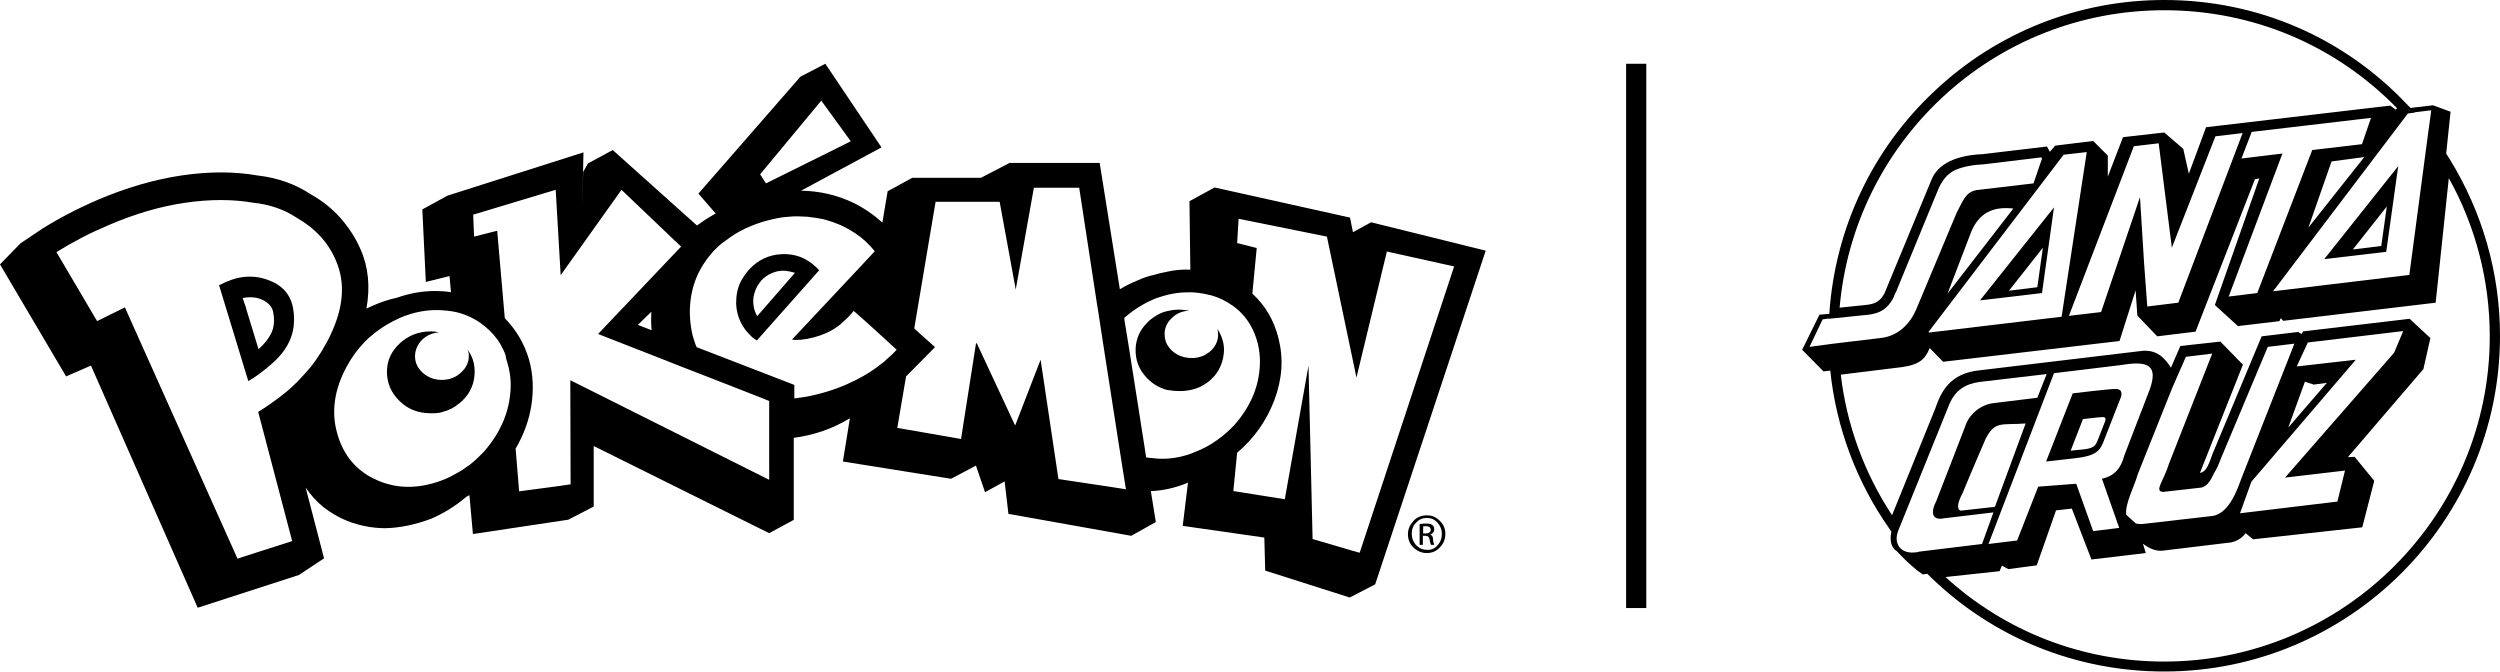
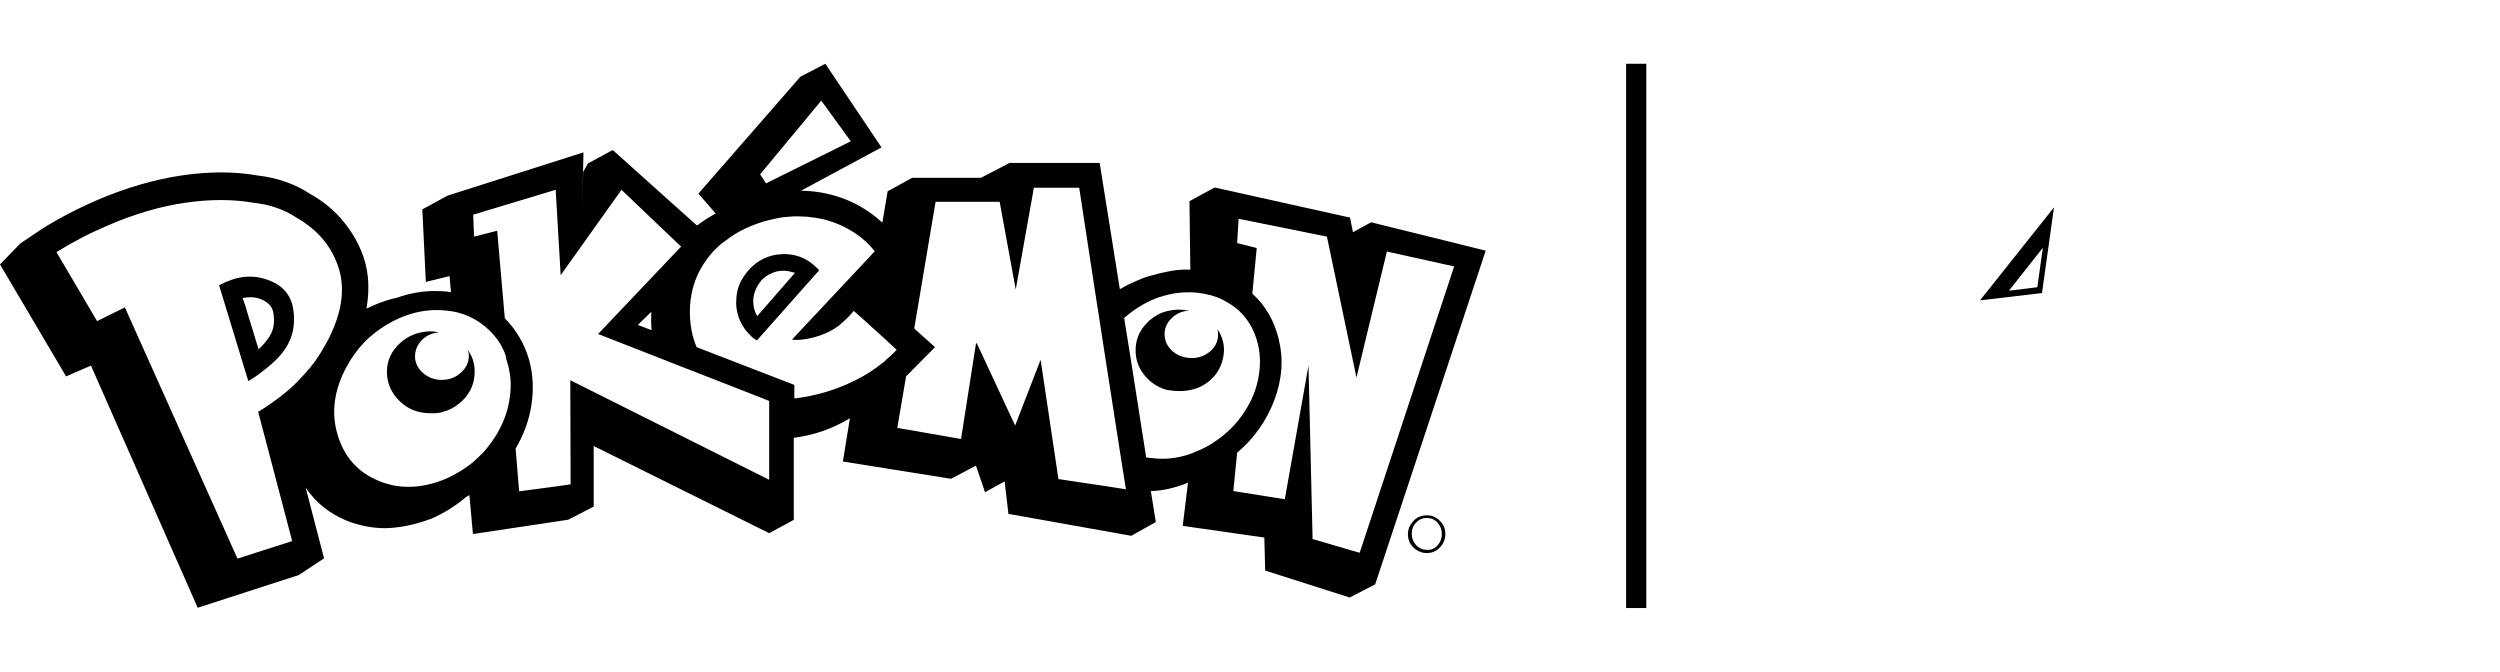
<svg xmlns="http://www.w3.org/2000/svg" version="1.1" id="Layer_1" x="0px" y="0px" viewBox="0 0 854.8 229.6" style="enable-background:new 0 0 854.8 229.6;" xml:space="preserve">
  <g>
-     <path d="M489,182.8L489,182.8c0.9-0.4,1.4-1,1.4-1.8c0-0.7-0.2-1.2-0.7-1.5c-0.5-0.4-1.2-0.5-2.3-0.5c-0.7,0-1.4,0.1-2,0.2v7.1h1.1   v-3.1h0.8c0.9,0,1.4,0.4,1.5,1.3c0.2,1.1,0.4,1.7,0.5,1.8h1.1c-0.2-0.6-0.4-1.2-0.4-1.7C490,183.5,489.6,182.9,489,182.8z    M487.4,182.4h-0.8V180l0.8-0.1c1.2,0,1.8,0.4,1.8,1.3C489.2,181.9,488.6,182.4,487.4,182.4z" />
    <path d="M487.9,176.2L487.9,176.2c-1.8,0-3.4,0.6-4.6,1.9s-1.9,2.8-1.9,4.5c0,1.8,0.6,3.4,1.9,4.6c1.2,1.2,2.8,1.9,4.5,1.9   c1.8,0,3.3-0.6,4.5-1.9c1.2-1.2,1.9-2.8,1.9-4.6c0-1.8-0.6-3.3-1.9-4.5C491.1,176.8,489.6,176.2,487.9,176.2z M491.5,186.5   c-1,1.1-2.2,1.6-3.6,1.5c-1.4,0-2.6-0.5-3.7-1.6c-1-1.1-1.5-2.4-1.5-3.9c0-1.5,0.5-2.8,1.5-3.8c1-1.1,2.2-1.6,3.6-1.6h0.1   c1.4,0,2.6,0.5,3.6,1.6c1,1.1,1.5,2.4,1.5,3.9C493,184.1,492.5,185.4,491.5,186.5z" />
    <path d="M468.8,76l-6.2,3.4l-1-5l-46.3-10.3l-8.6,4.7l0.3,23.4c-2.7-0.1-5.3,0.1-7.9,0.7c-1.5,0.3-3,0.6-4.5,1.1   c0.1,0,0.2-0.1,0.4-0.1c-2.1,0.4-4.2,1.1-6.3,2.1c-2,0.8-4,1.8-5.8,2.9L376,55.7h-30.7l0-0.1l-0.1,0.1h0l0,0l-9.8,5.1h-23.5   l-8.4,4.6l-1.8,10.7c-3-2.7-6.3-5-10-6.8c-5.5-2.6-11.4-4-17.8-4.1l27.5-14.8l-19.2-28.6l-8.5,4.4l-34.9,40l5.9,6.8   c-0.3,0.1-0.5,0.3-0.7,0.4c-2,1.1-3.9,2.4-5.7,3.7l-28.8-25.8l-8.5,4.6l-1.6,2.9l-0.3,12.5l0.4-19.2L153,66.9l-8.6,4.7l1.2,24.8   l8.1-2l0.5,5.5c-1.8-0.3-3.6-0.4-5.5-0.4c-4.4,0-8.7,0.8-13,2.3c-2.8,0.6-5.5,1.5-8.2,2.7c-0.7,0.3-1.4,0.7-2.2,1   c1.3-7.4,0.7-14.1-2-20.2c-1.7-4-4.1-7.6-7-10.9c-2.9-3.2-6.3-5.9-10.1-8c-5.3-3.5-11.3-5.6-18.1-6.4c-8-1.4-16.7-1.4-26.1,0   c-9.4,1.4-18.8,4.2-28.3,8.2c-7.2,3.1-13.7,6.5-19.4,10.1L7,83.2v0l-7,7.2l22.6,38.3l8.5-3.7l36.5,82.8l34.6-11.2l8.6-5.7   l-6.3-24.2c3.4,5.1,8.1,8.9,14.2,11.4c4.1,1.6,8.5,2.5,13,2.5c5.1-0.1,10.3-1.2,15.9-3.3c4.3-1.9,8.3-4.4,11.8-7.4   c0.4-0.2,0.7-0.4,1.1-0.6l1.2,13.3l32.6-4.9l8.7-4.5h0v-20.7l60,29.8l8.5-4.6h-0.1v-28c6.9-0.9,13.3-3.1,19.2-6.7l-2.4,14.8l37,5.9   l8.5-4.5l3.1,9.1l6.7-3.7l1.3,11.1l42,7.5l8.4-4.7l-1.7-10.6c0.2,0,0.4,0,0.5,0c3.7-0.2,7.4-1,11.3-2.5c0.3-0.1,0.6-0.3,0.9-0.4   l-1.8,14.8l27.9,4l0.3,11.3l28.9,9.2l8.7-4.5l37.8-114.1L468.8,76z M391.9,156.4C391.9,156.4,391.9,156.4,391.9,156.4l-3.6-23   l-2.4-15.2l-1.4-8.6l-0.1-0.9c0,0,0,0,0,0c3.3-2.9,7-5.2,11.1-6.8c1.2-0.4,2.5-0.8,3.7-1.1c1.7-0.4,3.5-0.7,5.2-0.8   c1.7-0.1,3.4-0.1,5.1,0.1c1.6,0.2,3.2,0.5,4.7,0.9c2.6,0.7,4.9,1.9,7.1,3.4c0,0,0,0,0,0c0,0,0,0,0,0c2.5,1.7,4.5,3.9,6.1,6.5   c0,0,0,0,0,0c1.2,2,2.1,4.3,2.7,6.7c1,4.2,0.9,8.5-0.1,12.9c-1,4.3-2.9,8.2-5.6,11.9c0,0,0,0,0,0c-1.4,2-3.1,3.8-4.9,5.4   c-1.1,1-2.2,1.9-3.4,2.7c0,0,0,0,0,0c0,0,0,0,0,0c-2.3,1.7-5,3.1-7.9,4.2c-0.1,0.1-0.3,0.1-0.4,0.2c-2.9,1.1-5.7,1.7-8.5,1.9   c-1.8,0.1-3.6,0.1-5.4-0.2C393.1,156.6,392.5,156.5,391.9,156.4z M290.7,78.7c0.5,0.3,1,0.6,1.5,0.9c2.6,1.7,4.9,3.8,6.9,6.3   l-4,4.3l-24.3,25.9c1.7,0.3,4.1,0.1,7.3-0.7c3.1-0.8,5.8-2,8.2-3.7c0.6-0.4,1.2-0.9,1.7-1.4c1.3-1.1,2.6-2.4,3.9-4l4.3,3.8l6.7,6.1   l3.7,3.4c-1.1,1.2-2.3,2.3-3.6,3.4c-0.2,0.2-0.4,0.4-0.6,0.6c-0.1,0.1-0.3,0.2-0.4,0.3c-0.1,0.1-0.2,0.2-0.4,0.3   c-2.6,2.1-5.5,4-8.7,5.6c-4.1,2.1-8.5,3.8-13.4,5c-0.4,0.1-0.9,0.2-1.3,0.3c-2,0.5-4.1,0.8-6.3,1.1c-0.1,0-0.2,0-0.3,0v-4.6   l-33.4-12.9c-0.5-1.1-0.9-2.4-1.4-4.1c-1.1-4.8-1.2-9.4-0.4-13.8c0.8-4.3,2.4-8.1,4.9-11.6c0.2-0.4,0.6-0.8,1.1-1.5   c0.2-0.2,0.4-0.5,0.6-0.7c0.3-0.4,0.6-0.7,0.9-1.1c0.1-0.1,0.1-0.2,0.2-0.2c0,0,0.1-0.1,0.1-0.1c0,0,0.1-0.1,0.1-0.1   c0.1-0.1,0.3-0.3,0.4-0.4c0.4-0.4,0.9-0.8,1.3-1.2c0,0,0.1-0.1,0.1-0.1c0.5-0.5,1.1-0.9,1.7-1.3c2.2-1.7,4.5-3.2,7.1-4.4   c2.6-1.2,5.3-2.2,8.2-2.9c0.9-0.2,1.8-0.4,2.7-0.6c0.9-0.2,1.8-0.3,2.7-0.4c1.8-0.2,3.5-0.3,5.2-0.2c0.8,0,1.5,0.1,2.3,0.1   c0.2,0,0.5,0,0.7,0.1c0.6,0.1,1.1,0.1,1.7,0.2c0.2,0,0.4,0.1,0.7,0.1c0.7,0.1,1.5,0.3,2.2,0.4c0.8,0.2,1.6,0.4,2.4,0.7   c0.8,0.2,1.5,0.5,2.3,0.8C287.6,77,289.2,77.8,290.7,78.7z M244.9,73.7c0.1-0.1,0.2-0.1,0.3-0.2c0,0,0,0,0,0   C245.1,73.6,245,73.6,244.9,73.7z M222.8,112.9l-4.7-1.8l4.6-4.5C222.6,108.7,222.6,110.8,222.8,112.9z M290.9,48.3L290.9,48.3   l-5.2,2.6l-23.8,11.8l-2-3.1v0L277,39l3.8-4.6L290.9,48.3z M173.5,124.1l0.5,1.9c0,0,0,0.1,0,0.1c0.5,2.2,0.7,4.3,0.6,6.5   c0,0.1,0,0.1,0,0.2c-0.2,4.1-1.1,8.1-2.8,11.9c-0.7,1.5-1.5,3.1-2.4,4.5c-0.5,0.7-1,1.5-1.5,2.2c0,0,0,0,0,0   c-0.6,0.8-1.2,1.6-1.8,2.3c-0.3,0.4-0.6,0.7-0.9,1c-0.3,0.3-0.6,0.6-0.9,0.9c-0.2,0.2-0.3,0.3-0.5,0.5c-0.9,0.9-1.9,1.8-2.9,2.6   c-0.4,0.3-0.8,0.6-1.3,0.9c-0.5,0.3-0.9,0.7-1.4,1c-0.5,0.3-1,0.6-1.5,0.9c-0.7,0.4-1.5,0.8-2.2,1.2c-0.8,0.4-1.5,0.8-2.3,1.1   c-1,0.4-2,0.8-3,1.1c-1,0.3-2,0.6-3,0.8c-3.9,0.9-7.8,1-11.5,0.3c-0.9-0.2-1.8-0.4-2.8-0.7c-0.9-0.3-1.8-0.6-2.7-1   c-0.9-0.4-1.7-0.8-2.5-1.2c-5.7-3.2-9.5-8.1-11.4-14.9c-2.1-7.4-1-15,3.2-22.8c1.7-3.2,3.8-6,6.1-8.4c0.4-0.4,0.7-0.7,1.1-1.1   c0.3-0.3,0.5-0.5,0.8-0.7c0.6-0.5,1.2-1,1.8-1.5c0.2-0.2,0.4-0.3,0.7-0.5c0.5-0.4,1.1-0.8,1.7-1.2c0.2-0.1,0.4-0.3,0.6-0.4   c0.7-0.5,1.5-0.9,2.2-1.3c0.2-0.1,0.5-0.2,0.7-0.4c0.8-0.4,1.6-0.8,2.5-1.2c4.9-2.1,9.9-3,14.8-2.6c1.2,0.1,2.3,0.2,3.4,0.4   c3.3,0.6,6.4,1.9,9.2,3.8c0,0,0,0,0,0c2.3,1.6,4.3,3.5,5.9,5.7c0.8,1.1,1.5,2.3,2.1,3.6c0.3,0.6,0.6,1.3,0.8,2   C173,122.7,173.3,123.4,173.5,124.1z M23.5,83.7c1.4-0.8,2.9-1.6,4.4-2.4c3-1.6,6.2-3,9.4-4.4c8.9-3.8,17.7-6.4,26.2-7.6   c8.3-1.2,16-1.2,23,0c5.7,0.6,10.6,2.3,14.7,5c6.5,3.7,11.1,8.6,13.7,14.9c3.2,7.4,2.6,15.8-1.8,25.1c-0.2,0.4-0.4,0.9-0.6,1.3   c-0.6,1.1-1.2,2.3-1.9,3.4c-0.1,0.1-0.2,0.3-0.2,0.4c-0.6,1-1.3,2.1-2,3.1c-0.1,0.2-0.2,0.3-0.3,0.5c-0.8,1-1.5,2.1-2.4,3.1   c-0.1,0.1-0.1,0.1-0.2,0.2c-0.8,0.9-1.6,1.9-2.5,2.8c-0.4,0.5-0.9,0.9-1.3,1.4c-0.7,0.7-1.4,1.3-2.1,2c0,0-0.1,0.1-0.1,0.1   c-1.1,1-2.2,1.9-3.4,2.8c0,0,0,0-0.1,0.1c-1.2,0.9-2.4,1.8-3.7,2.7c0,0,0,0,0,0c-1.3,0.9-2.6,1.8-4,2.6v0.1L99.9,185l-18.7,6   l-38.5-85.9l-9.5,4.7L19.3,86.2C20.7,85.4,22.1,84.5,23.5,83.7z M195.1,165.6l-4.1,0.6l-13.5,1.8l-1.2-14.6c0,0,0,0,0,0   c2.8-4.8,4.6-9.7,5.4-14.9c0.8-5.3,0.6-10.5-0.8-15.5c-1.6-5.5-4.4-10.2-8.3-14.2c0,0,0,0,0,0L170,78.9l-7.9,2h0l-0.2-4.7l-0.1-2.8   l0,0l28.2-8.5l1.7,29.1l0,0.1l20.8-29.2l19.3,18.4l1.1,1l-5.8,6.1l-22.6,23.8l20.2,7.9l6.6,2.6l18.5,7.2l0,0l9.7,3.8l0,0l3.5,1.4   v8.1v4.8V164v0l-0.1,0l-4-2L195,130L195.1,165.6z M333.7,117.5l-5.1,32.6l-3.4-0.6l-18.4-3.2l3-17.6c0.1-0.1,0.2-0.2,0.4-0.4   l9.5-9.6l-6.8-6.1v-0.1l-0.3-0.2l6.6-39.2l0.7-4.1h21.9l5.5,30l6.2-34.8H369l6.2,40.5l0.3,1.8l0,0l1.7,11.1l5.4,34.7l1.5,9.5l0.8,5   l0.1,0.5l0,0l-5.1-0.8l-18-2.7l-6.1-40.8l0,0l-8.7,22.5l-1.4-3l-11.7-25.1H333.7z M464.9,189l-2.5-0.7l-13.6-4l-1.4-59.3l-8.1,45.7   l-17.6-2.8l1.3-13.1c0,0,0,0,0,0c5.8-4.9,10-10.9,12.7-17.9c2.7-7.2,3.2-14.1,1.5-21c-1.5-6.2-4.5-11.4-9-15.5c0,0,0,0,0,0   l1.5-15.6l-6.7-1.7l0.5-8.3l30.2,6.1l10.1,48.2L474.2,86l23,5.1L464.9,189z" />
    <path d="M402.8,133.7c2.7,0.1,5.2-0.4,7.5-1.4c1.2-0.6,2.3-1.3,3.4-2.2c0.5-0.5,1-1,1.5-1.5c2-2.4,3.1-5.2,3.3-8.5   c0.1-2.5-0.6-5-2.1-7.4c0,0-0.1-0.1-0.1-0.1c0,0-0.1,0-0.1-0.1c0,0,0,0.1,0.1,0.1c0.1,0.6,0.2,1.3,0.2,2.1   c-0.1,2.2-1.1,4.1-2.9,5.6c-0.6,0.4-1.2,0.8-1.8,1.2c-0.1,0-0.2,0.1-0.3,0.1c-1.4,0.6-2.8,0.9-4.5,0.8c-2.5-0.1-4.7-1-6.4-2.6   c-0.7-0.7-1.2-1.4-1.6-2.1c-0.6-1.2-0.8-2.4-0.8-3.7c0-1.1,0.3-2.1,0.8-3.1c0.2-0.4,0.4-0.7,0.6-1c0.4-0.5,0.8-0.9,1.2-1.3   c1.4-1.3,3.1-2.1,5-2.3l0.8-0.1c0,0,0.1,0,0.1,0c-0.6-0.1-1.5-0.2-2.7-0.3c-1.8-0.1-3.4,0.1-5,0.5c-2.2,0.5-4.1,1.6-5.9,3.1   c-0.2,0.2-0.4,0.3-0.5,0.5c-0.1,0.1-0.3,0.3-0.4,0.4c-2.4,2.4-3.7,5.2-3.9,8.6c-0.2,4,1.1,7.4,3.9,10.3c1.9,2,4.2,3.3,6.7,4   C400.3,133.5,401.5,133.7,402.8,133.7z" />
    <path d="M267.3,86.9c-4.4,0.2-8.2,2-11.2,5.3c-0.3,0.4-0.6,0.7-0.9,1.1c-0.6,0.8-1.1,1.5-1.6,2.4c-0.7,1.2-1.2,2.5-1.5,3.9   c-0.3,1.4-0.4,2.8-0.4,4.3c0.2,4.4,2,8.2,5.3,11.2c0.2,0.2,0.5,0.5,0.9,0.7c0.2,0.2,0.5,0.4,0.9,0.6l21.3-24l-1.1-1.1   C275.6,88.1,271.8,86.7,267.3,86.9z M258.9,108.1c-1.1-1.9-1.5-4-1.3-6.2c0.3-2.1,1.1-4,2.5-5.7c0,0,0.1-0.1,0.1-0.2   c1.1-1.2,2.4-2.1,3.9-2.7c0.5-0.2,1-0.3,1.5-0.5c1-0.2,2-0.3,3-0.2c1,0.1,1.9,0.3,2.9,0.6c0.1,0,0.2,0,0.3,0.1L258.9,108.1z" />
    <path d="M160.3,121.7c0,2.2-0.9,4.1-2.7,5.7c-0.2,0.2-0.4,0.3-0.6,0.5c-0.1,0.1-0.2,0.2-0.4,0.3c-0.1,0.1-0.3,0.2-0.4,0.3   c-1.5,0.9-3.2,1.4-5.1,1.4c-2.5,0-4.7-0.8-6.5-2.4c-1.8-1.6-2.7-3.5-2.7-5.7c0-1.6,0.5-3.1,1.4-4.4c0.3-0.4,0.6-0.8,1-1.2   c0.4-0.4,0.8-0.7,1.2-1c1.3-0.9,2.8-1.4,4.6-1.6c-1.2-0.2-2.1-0.3-2.7-0.3c-4.2,0-7.8,1.4-10.7,4.1c-2.9,2.7-4.4,5.9-4.4,9.7   c0,4,1.5,7.3,4.4,10.1c2.9,2.8,6.4,4.1,10.6,4.1c0.3,0,0.7,0,1,0c0.2,0,0.4,0,0.6,0c0.3,0,0.5-0.1,0.8-0.1c0.2,0,0.4-0.1,0.7-0.1   c0.2,0,0.5-0.1,0.7-0.2c0.2-0.1,0.5-0.1,0.7-0.2c0.2-0.1,0.4-0.1,0.6-0.2c0.2-0.1,0.5-0.1,0.7-0.2c0.2-0.1,0.4-0.2,0.6-0.3   c0.2-0.1,0.5-0.2,0.7-0.3c0.2-0.1,0.3-0.2,0.5-0.3c0.2-0.1,0.5-0.3,0.7-0.4c0.2-0.1,0.3-0.2,0.5-0.4c0.2-0.2,0.5-0.3,0.7-0.5   c0.2-0.1,0.4-0.3,0.6-0.5c0.2-0.2,0.4-0.3,0.6-0.5c2.9-2.8,4.3-6.1,4.3-10.1c0-2.8-0.8-5.3-2.5-7.5   C160.2,120.2,160.3,120.9,160.3,121.7z" />
    <path d="M88.3,128.1c3.8-2.8,6.6-5.3,8.4-7.7c3.4-4.4,4.5-9.5,3.5-15.1c-0.9-4.8-3.9-8-8.9-9.7c-5.2-1.8-10.5-1.2-16.1,1.8   c-0.1,0-0.2,0.1-0.3,0.1l10,32.8C86,129.7,87.2,128.9,88.3,128.1z M84.3,106c-0.1-0.6-0.3-1.2-0.5-1.7c0-0.2-0.1-0.4-0.2-0.5   c-0.2-0.6-0.4-1.3-0.6-1.9c2.6-0.5,4.9-0.3,6.9,0.7c2,1,3.2,2.4,3.5,4.1c0.4,2,0.4,3.8,0,5.4c-0.1,0.5-0.3,1-0.5,1.5   c-0.6,1.3-1.5,2.7-2.7,4c-0.5,0.6-1.1,1.2-1.8,1.8L84.3,106z" />
  </g>
  <g>
-     <path d="M719.7,149.8l5.4-13.8c0,0,1.3-3-1.7-3c-2.7,0-14.7,1.5-14.7,1.5l-9.1,23.3l10.5-1.2C717.6,155.7,718.3,153.5,719.7,149.8z    M712.2,143.3c0,0,5.6-0.7,6.8-0.7c1.4,0,0.8,1.4,0.8,1.4l-2.5,6.4c-0.7,1.7-1,2.7-4.4,3.2l-4.9,0.5L712.2,143.3z" />
    <path d="M698.2,100.2l4.1-29.3l-25.3,31.8L698.2,100.2z M696.6,98.2l-9.7,1.2l11.6-14.7L696.6,98.2z" />
-     <path d="M815.9,86.1l4.1-29.3l-25.3,31.8L815.9,86.1z M814.2,84.1l-9.7,1.2l11.6-14.7L814.2,84.1z" />
-     <path d="M837.6,54.4l-1.2-1.9l1.5-14.3l-6-2.2l-7.7,0.9l-0.9-0.9C801.5,12.8,771.9,0,740,0c-29.3,0-57.2,11-78.5,31.1   c-21.3,19.9-34,46.9-36,75.9l0,0.3l-3.4,0.3l-5.9,12l7.3,7.4l2.3-0.3c2,19.3,8.9,37.9,20.1,53.9l0.8,1.2c-1.1,5.3,1.8,6.6,1.8,6.6   s4.6,5.1,8.9,8l1.6-0.2l1,1c21.5,20.9,49.9,32.4,80,32.4c63.3,0,114.8-51.5,114.8-114.8C854.8,93.4,848.8,72.6,837.6,54.4z    M705.6,52.9l7.9-0.9l-8.6,56.3l-45.3,5.4l-0.2-0.2L705.6,52.9z M665.9,100.4l8.2-21.4c2.7-6.1,7.2-8.5,14.3-7.7L665.9,100.4z    M807.6,49.3l-17,2l-18.8,48.9l-9.8,1.2l0.3-0.7l18.1-48.2l-14,1.7l3.5-9.1l40.8-4.8L807.6,49.3z M808.4,53.7l-19.1,24.1l7.9-22.6   L808.4,53.7z M733.1,89.9L733.1,89.9l-1.4-22.5l-13.3,39.3l-11,1.3l22.2-58l8.5-1l4.5,35.7l14.9-38.1l9.3-1.1l-22,58l-10.6,1.3   L733.1,89.9z M831.3,37.7l-1.2,8.8l-6.3,47.5l-46.6,5.6l46.1-60.8l2.4-0.3l-0.1-0.1L831.3,37.7z M663.8,33.6   C684.5,14.2,711.5,3.5,740,3.5c30.3,0,58.5,11.9,79.6,33.5l-0.5,0.5l-1.8-1.4l-63,7.4l-5.9,15.9l-1.9-8.5l-6.5-5.6l-14.1,1.6   l-5.2,13.5l0-7.2l-5-5l-13,1.6l-1.8,2.1l-1-1.8l-21.9,2.6c-11.8,0.5-16.1,5-17.6,8.8l-16.1,38.9c-1.8,3.2-3.8,3.7-7.6,4l-7.7,0.8   C631.4,77.8,643.7,52.5,663.8,33.6z M618.7,118.6l4.5-9.4l2.1-0.3l0,0.1l11.7-1.2c4.1-0.3,7.7-1,10.3-5.8l0.7-1.7   c0.1-0.2,0.2-0.3,0.3-0.5L661,68.9l2-4.8c1.3-2.7,2.8-4.4,4.8-5.6c2.5-1.3,6-2.1,10.4-2.3l19.8-2.4l0.2,0.4l-2.9,8.5L675.8,65   c-3.8,0.7-4.6,3.7-6.8,7.8l-13.9,33.2c-2.6,5.8-7,9.1-12.3,9.6l-15.9,1.9L618.7,118.6z M702.3,127.6l23.1-2.8   c9.8-1.7,12.3,0.7,9.7,8.2l-8.7,22.6c-1.4,5.2-3.9,7.2-7.7,8.1l5.9,16.8l-8.9,1.1l-5.8-16.2l-13,1l-7.2,18.4l-9.8,1.2L702.3,127.6z    M682.1,173.3l-11.7,1.3c0,0-2.4-0.3,0.7-6.1c2.3-5.7,7.8-18.4,7.8-18.4c3.2-6.3,5.4-4.7,13.7-5.3L682.1,173.3z M747.4,122l9-1.1   l-14.8,37.7c-1.7,5.7-5.2,9.4-2,9.6l13.2-1.5c1.7-0.5,2.8-1.8,4.2-4.9c0.8-1.2,1.6-2.9,2.4-5.1l16-38.1l9.1-1.1l-18.2,46.3   c-2.5,7.2-5.6,12.4-10.5,12.7l-23.6,2.7c-0.7,0-1.4-0.1-1.9-0.2L727,176c-0.5-3.7,2.8-9.7,4-14l11.7-29.3L747.4,122z M805.5,123   l-20.2,2.3l3.8-8.2l32.6-3.9l-3.1,7.4l-37.3,42.7l20.5-2.4l-2.6,10.6l-33.3,4l3.9-10.8L805.5,123z M782.4,146.2l5.7-15.7l3,1   l4.5-0.6L782.4,146.2z M648.9,181.9c0.1-0.2,0.1-0.4,0.2-0.6l17.5-43.3c1.9-4.3,5.1-6.7,10.2-7.4l23-2.7l-3.2,8.1l-15.5,1.9   c-4.6,0.8-8.1,4.3-9.2,8l-9.8,25.3c-2.2,4.2-1.4,6.9,2.7,6l16.8-2l-3.9,10.8l-21.4,2.6c-0.6,0.2-1.2,0.3-1.8,0.3   C649.8,189.3,647.5,185.8,648.9,181.9z M740,226.2c-27.9,0-54.3-10.2-74.8-28.9l18.5-2l0.8-1.9l2.2,1.2l9.7-1.3l6.6-18.8l5.4-0.6   l6.7,17.4l18.6-2.2l-1-3.2c2.1,1.6,4.4,2.6,6.6,2.4l23.2-2.8l0.2,0c2.3-0.5,4.1-1.7,5.1-3.2l2.6,2.1l37.3-4.1l4.1-15.9l-6.7-8.2   l-2.3,0.1l25.8-30.1l2.4-10.6l-7.1-6.6l-36.4,4.3l-0.6,0.9l-1.1-0.7l-12.5,1.5l-17,40.7l0,0.1c-1.5,4.3-2.4,5.6-4.1,5.9l14.7-37   l-7.7-7.9l-13.7,1.5l-3.2,7.4c-2.1-3.2-4.8-6.3-10.1-5.7l-55.2,6.6c-10.3,1-13.3,7.3-15.3,13.1l-14.7,36.3c0,0,0,0.1-0.1,0.1   c-9.5-14.4-15.5-30.9-17.5-48l21.1-2.6c5.7-0.8,7.8-2.7,9.3-6.5l4.6,4.7l60.3-7.1l5.5-17.3l0.6,8.6l6.8,7.1l13.1-1.6L771,61.3   l1.5-0.3l-15.2,43.3l7.9,7.2l14.2-1.7l0.4-1l0.9,0.9l52.1-6.2l4.5-42.6c9.2,16.5,14,35.1,14,54.1   C851.3,176.2,801.4,226.2,740,226.2z" />
  </g>
  <rect x="556" y="21.8" width="6.9" height="186.1" />
</svg>